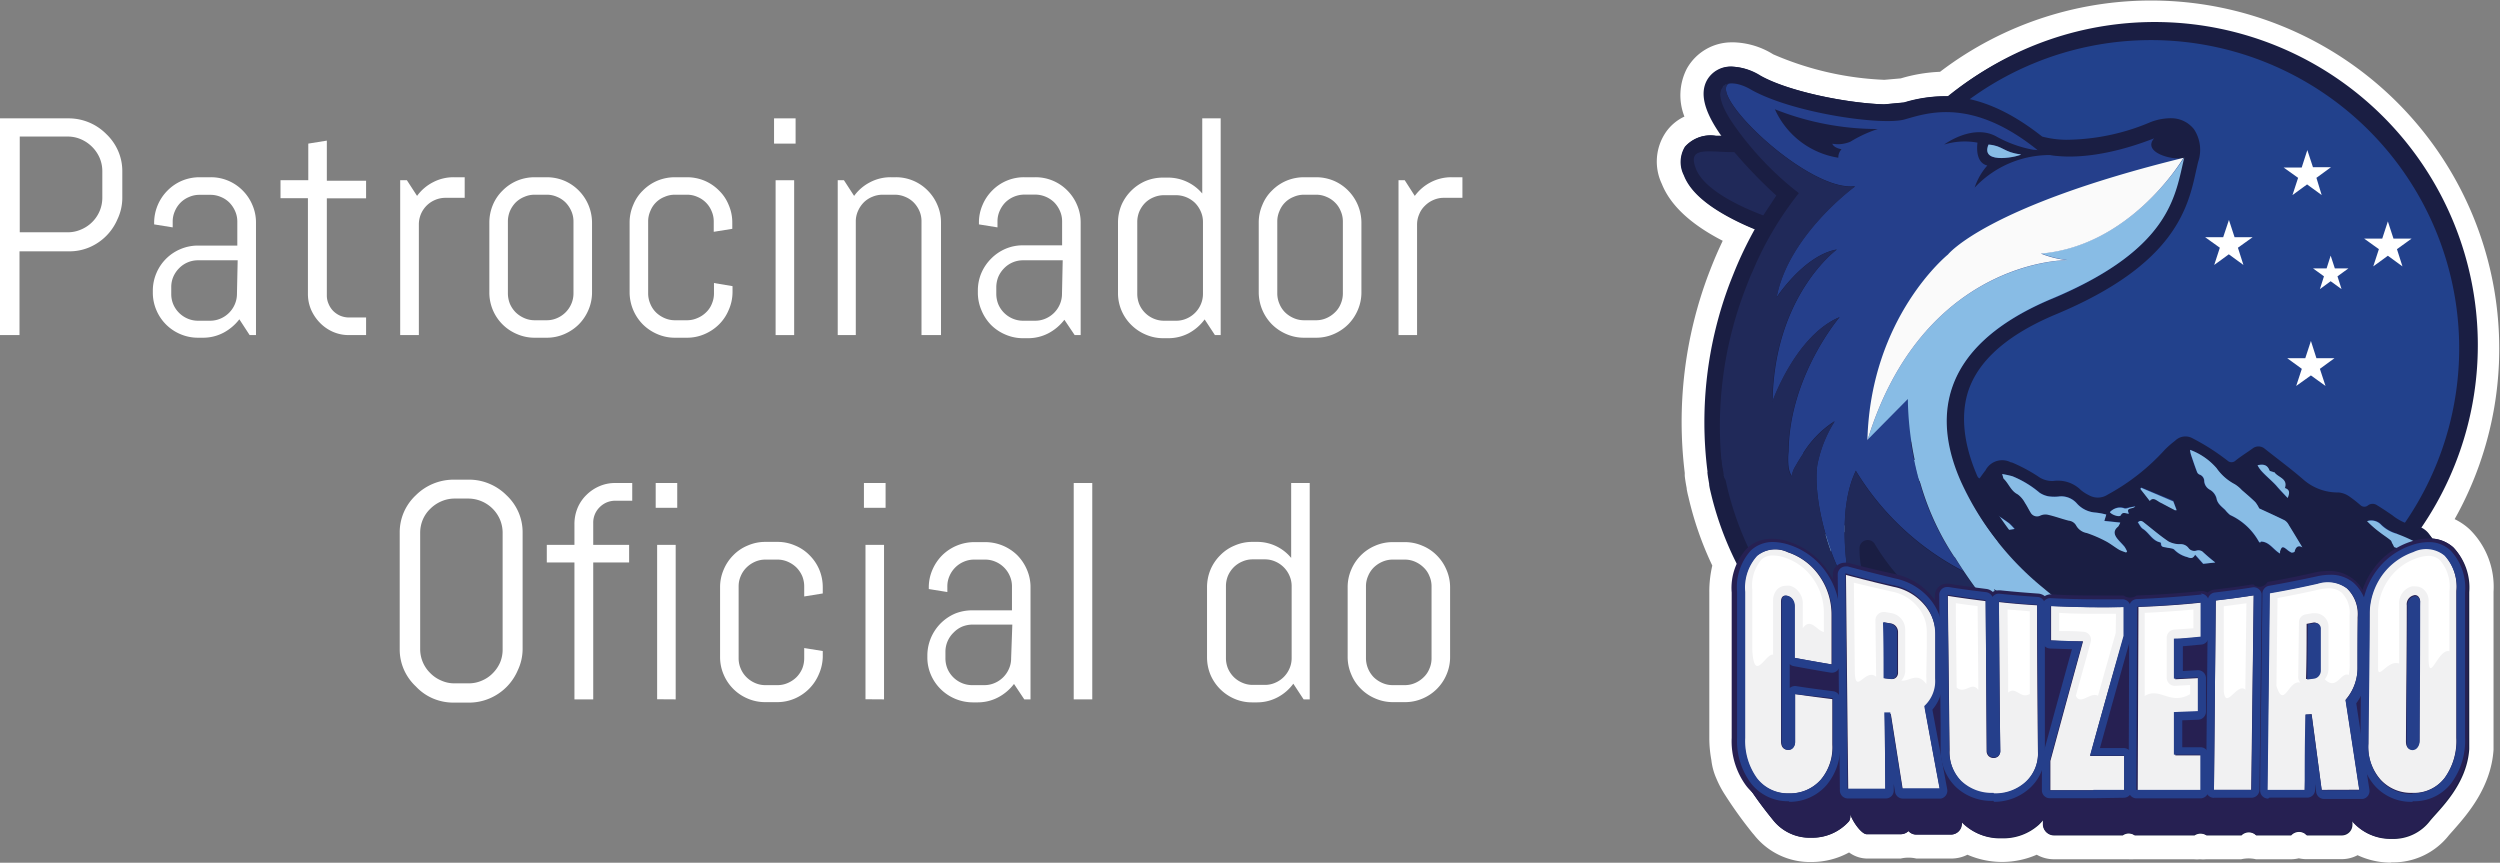
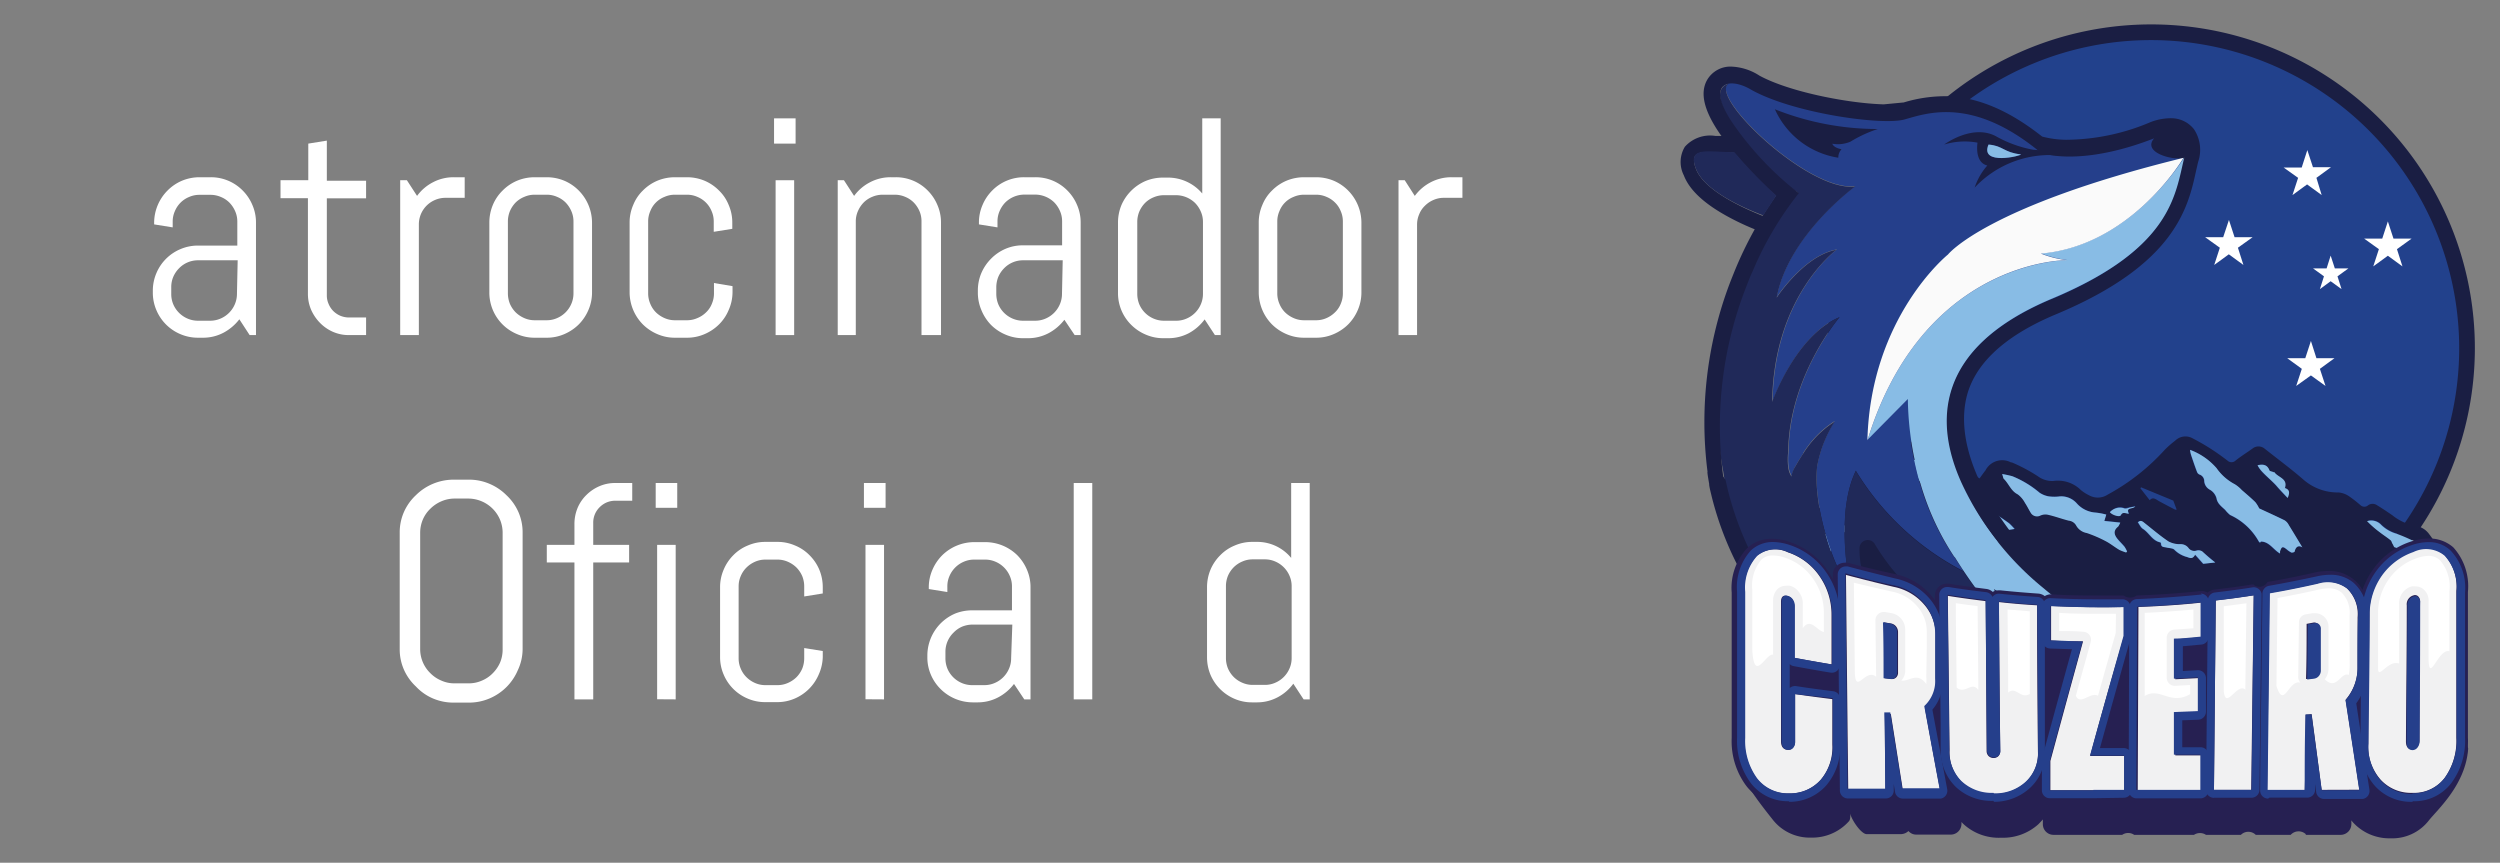
<svg xmlns="http://www.w3.org/2000/svg" viewBox="0 0 208.9 72.09">
  <rect x="0" y="0" width="208.9" height="72.09" fill="#808080" stroke="none" />
  <defs>
    <style>.cls-1{isolation:isolate;}.cls-2,.cls-5{fill:#fff;}.cls-3{fill:#1a1e43;}.cls-4{fill:#22418c;}.cls-5{fill-rule:evenodd;}.cls-6{fill:#88bce5;}.cls-7{fill:#253f8b;}.cls-8{fill:#fafafa;}.cls-9{fill:#202959;}.cls-10{fill:#262052;}.cls-11{fill:#f1f1f2;}.cls-12{fill:none;}</style>
  </defs>
  <title>Ativo 2</title>
  <g id="Camada_2" data-name="Camada 2">
    <g id="Camada_1-2" data-name="Camada 1">
      <g class="cls-1">
        <g class="cls-1">
-           <path class="cls-2" d="M9.82,18.31a4.44,4.44,0,0,1-2.36,2.36A4.26,4.26,0,0,1,5.72,21H1.63V28H0V9.89H5.72a4.43,4.43,0,0,1,3.15,1.3,4.32,4.32,0,0,1,1,1.42,4.22,4.22,0,0,1,.35,1.73v2.24A4.18,4.18,0,0,1,9.82,18.31Zm-1.27-4a2.85,2.85,0,0,0-.23-1.13,3,3,0,0,0-1.55-1.54,2.77,2.77,0,0,0-1.12-.23h-4v8h4a2.77,2.77,0,0,0,1.12-.23,2.9,2.9,0,0,0,.92-.61,2.86,2.86,0,0,0,.86-2.05Z" />
          <path class="cls-2" d="M20.86,28,20,26.68a4.1,4.1,0,0,1-1.32,1.12,3.67,3.67,0,0,1-1.74.42h-.39a3.73,3.73,0,0,1-1.48-.3,3.75,3.75,0,0,1-2-2,3.69,3.69,0,0,1-.3-1.48V24.3a3.73,3.73,0,0,1,.3-1.48,3.75,3.75,0,0,1,2-2,3.73,3.73,0,0,1,1.48-.3h3.28v-2a2.12,2.12,0,0,0-.18-.87,2.39,2.39,0,0,0-.48-.72,2.15,2.15,0,0,0-.71-.47,2.2,2.2,0,0,0-.88-.18h-.91a2.12,2.12,0,0,0-.87.18,2.15,2.15,0,0,0-.71.47,2.22,2.22,0,0,0-.48.72,2.12,2.12,0,0,0-.18.87V19l-1.55-.25V18.6A3.83,3.83,0,0,1,14,15.92a3.75,3.75,0,0,1,1.21-.82,3.82,3.82,0,0,1,1.47-.29h.91a3.72,3.72,0,0,1,2.69,1.11,3.78,3.78,0,0,1,.81,1.21,3.65,3.65,0,0,1,.3,1.47V28Zm-1-6.25H16.55a2.2,2.2,0,0,0-1.59.67,2.34,2.34,0,0,0-.48.71,2.19,2.19,0,0,0-.17.88v.54a2.19,2.19,0,0,0,.17.88,2.26,2.26,0,0,0,1.19,1.19,2.2,2.2,0,0,0,.88.18h1a2.2,2.2,0,0,0,.88-.18,2.26,2.26,0,0,0,1.19-1.19,2.2,2.2,0,0,0,.18-.88Z" />
          <path class="cls-2" d="M29.18,28a3.29,3.29,0,0,1-1.33-.26A3.42,3.42,0,0,1,26.76,27,3.67,3.67,0,0,1,26,25.89a3.33,3.33,0,0,1-.27-1.33v-8H23.44V15.06h2.32V12l1.55-.25v3.35h3.28v1.47H27.31v8.11a1.72,1.72,0,0,0,.15.72,1.84,1.84,0,0,0,.39.59,1.91,1.91,0,0,0,.6.4,1.94,1.94,0,0,0,.73.14h1.41V28Z" />
          <path class="cls-2" d="M37.23,16.53a2.2,2.2,0,0,0-.88.18A2.21,2.21,0,0,0,35,18.78V28H33.44V15.06H34l.85,1.31a3.76,3.76,0,0,1,1.33-1.14,3.67,3.67,0,0,1,1.74-.42h.91v1.72Z" />
          <path class="cls-2" d="M49.17,25.9a3.84,3.84,0,0,1-.81,1.21,3.89,3.89,0,0,1-1.21.81,3.65,3.65,0,0,1-1.47.3h-1a3.65,3.65,0,0,1-1.47-.3,3.75,3.75,0,0,1-2.32-3.5V18.6a3.82,3.82,0,0,1,.29-1.47A3.65,3.65,0,0,1,42,15.92a3.75,3.75,0,0,1,1.21-.82,3.82,3.82,0,0,1,1.47-.29h1a3.82,3.82,0,0,1,1.47.29,3.75,3.75,0,0,1,1.21.82,3.83,3.83,0,0,1,1.11,2.68v5.82A3.69,3.69,0,0,1,49.17,25.9Zm-1.25-7.39a2.12,2.12,0,0,0-.18-.87,2.39,2.39,0,0,0-.48-.72,2.15,2.15,0,0,0-.71-.47,2.12,2.12,0,0,0-.87-.18h-1a2.12,2.12,0,0,0-.87.18,2.19,2.19,0,0,0-.72.47,2.39,2.39,0,0,0-.48.72,2.29,2.29,0,0,0-.17.87v6a2.38,2.38,0,0,0,.17.88,2.34,2.34,0,0,0,.48.71,2.39,2.39,0,0,0,.72.48,2.12,2.12,0,0,0,.87.18h1a2.12,2.12,0,0,0,.87-.18,2.26,2.26,0,0,0,1.19-1.19,2.2,2.2,0,0,0,.18-.88Z" />
          <path class="cls-2" d="M60.89,25.9a3.68,3.68,0,0,1-.81,1.21,3.89,3.89,0,0,1-1.21.81,3.65,3.65,0,0,1-1.47.3h-1a3.65,3.65,0,0,1-1.47-.3,3.89,3.89,0,0,1-1.21-.81,3.83,3.83,0,0,1-1.11-2.69V18.6a3.65,3.65,0,0,1,.3-1.47,3.48,3.48,0,0,1,.81-1.21,3.75,3.75,0,0,1,1.21-.82,3.82,3.82,0,0,1,1.47-.29h1a3.82,3.82,0,0,1,1.47.29,3.75,3.75,0,0,1,1.21.82,3.48,3.48,0,0,1,.81,1.21,3.65,3.65,0,0,1,.3,1.47v.52l-1.55.25v-.86a2.12,2.12,0,0,0-.18-.87,2.17,2.17,0,0,0-1.19-1.19,2.12,2.12,0,0,0-.87-.18h-1a2.12,2.12,0,0,0-.87.18,2.09,2.09,0,0,0-1.19,1.19,2.12,2.12,0,0,0-.18.87v6a2.2,2.2,0,0,0,.18.88,2.15,2.15,0,0,0,.47.71,2.39,2.39,0,0,0,.72.48,2.12,2.12,0,0,0,.87.18h1a2.12,2.12,0,0,0,.87-.18A2.22,2.22,0,0,0,59,26.1a2,2,0,0,0,.48-.71,2.2,2.2,0,0,0,.18-.88v-.86l1.55.26v.51A3.69,3.69,0,0,1,60.89,25.9Z" />
          <path class="cls-2" d="M64.68,12V9.89h1.8V12Zm.13,16V15.06h1.55V28Z" />
          <path class="cls-2" d="M77,28V18.51a2.11,2.11,0,0,0-.17-.87,2.39,2.39,0,0,0-.48-.72,2.15,2.15,0,0,0-.71-.47,2.2,2.2,0,0,0-.88-.18h-1a2.2,2.2,0,0,0-.88.18,2.15,2.15,0,0,0-.71.47,2.39,2.39,0,0,0-.48.72,2.12,2.12,0,0,0-.18.87V28H70V15.06h.52l.85,1.31a3.76,3.76,0,0,1,1.33-1.14,3.67,3.67,0,0,1,1.74-.42h.39a3.72,3.72,0,0,1,2.69,1.11,3.78,3.78,0,0,1,.81,1.21,3.65,3.65,0,0,1,.3,1.47V28Z" />
          <path class="cls-2" d="M89.8,28l-.86-1.28a4.1,4.1,0,0,1-1.32,1.12,3.67,3.67,0,0,1-1.74.42h-.39a3.65,3.65,0,0,1-1.47-.3,3.78,3.78,0,0,1-1.21-.81A3.87,3.87,0,0,1,82,25.9a3.69,3.69,0,0,1-.29-1.48V24.3A3.72,3.72,0,0,1,82,22.82a3.87,3.87,0,0,1,.82-1.21A3.78,3.78,0,0,1,84,20.8a3.65,3.65,0,0,1,1.47-.3h3.28v-2a2.12,2.12,0,0,0-.18-.87,2.39,2.39,0,0,0-.48-.72,2.3,2.3,0,0,0-1.59-.65h-.9a2.3,2.3,0,0,0-1.59.65,2.39,2.39,0,0,0-.48.72,2.12,2.12,0,0,0-.18.87V19l-1.55-.25V18.6a3.65,3.65,0,0,1,.3-1.47,3.78,3.78,0,0,1,.81-1.21,3.72,3.72,0,0,1,2.69-1.11h.9a3.72,3.72,0,0,1,2.69,1.11A3.78,3.78,0,0,1,90,17.13a3.65,3.65,0,0,1,.3,1.47V28Zm-1-6.25H85.49a2.2,2.2,0,0,0-1.59.67,2.34,2.34,0,0,0-.48.71,2.38,2.38,0,0,0-.17.88v.54a2.38,2.38,0,0,0,.17.88,2.26,2.26,0,0,0,1.19,1.19,2.2,2.2,0,0,0,.88.18h1a2.16,2.16,0,0,0,.88-.18,2.26,2.26,0,0,0,1.19-1.19,2.2,2.2,0,0,0,.18-.88Z" />
          <path class="cls-2" d="M101.52,28l-.86-1.31a4,4,0,0,1-1.32,1.15,3.67,3.67,0,0,1-1.74.42h-.39a3.65,3.65,0,0,1-1.47-.3,3.78,3.78,0,0,1-1.21-.81,3.72,3.72,0,0,1-1.11-2.69V18.6a3.82,3.82,0,0,1,.29-1.47,3.87,3.87,0,0,1,2-2,3.82,3.82,0,0,1,1.47-.29h.39a3.74,3.74,0,0,1,2.89,1.33V9.89H102V28Zm-1-9.45a2.12,2.12,0,0,0-.18-.87,2.39,2.39,0,0,0-.48-.72,2.3,2.3,0,0,0-1.59-.65h-1a2.2,2.2,0,0,0-.88.18,2.15,2.15,0,0,0-.71.47,2.39,2.39,0,0,0-.48.72,2.29,2.29,0,0,0-.17.87v6a2.38,2.38,0,0,0,.17.88,2.26,2.26,0,0,0,1.19,1.19,2.2,2.2,0,0,0,.88.18h1a2.13,2.13,0,0,0,.88-.18,2.26,2.26,0,0,0,1.19-1.19,2.2,2.2,0,0,0,.18-.88Z" />
          <path class="cls-2" d="M113.46,25.9a3.84,3.84,0,0,1-.81,1.21,3.89,3.89,0,0,1-1.21.81,3.65,3.65,0,0,1-1.47.3h-1a3.65,3.65,0,0,1-1.47-.3,3.89,3.89,0,0,1-1.21-.81,3.83,3.83,0,0,1-1.11-2.69V18.6a3.65,3.65,0,0,1,.3-1.47,3.48,3.48,0,0,1,.81-1.21,3.75,3.75,0,0,1,1.21-.82,3.82,3.82,0,0,1,1.47-.29h1a3.82,3.82,0,0,1,1.47.29,3.75,3.75,0,0,1,1.21.82,3.83,3.83,0,0,1,1.11,2.68v5.82A3.69,3.69,0,0,1,113.46,25.9Zm-1.25-7.39a2.12,2.12,0,0,0-.18-.87,2.07,2.07,0,0,0-.48-.72,2.15,2.15,0,0,0-.71-.47,2.12,2.12,0,0,0-.87-.18h-1a2.12,2.12,0,0,0-.87.18,2.09,2.09,0,0,0-1.19,1.19,2.12,2.12,0,0,0-.18.87v6a2.2,2.2,0,0,0,.18.88,2.15,2.15,0,0,0,.47.71,2.39,2.39,0,0,0,.72.48,2.12,2.12,0,0,0,.87.18h1a2.12,2.12,0,0,0,.87-.18,2.34,2.34,0,0,0,.71-.48,2,2,0,0,0,.48-.71,2.2,2.2,0,0,0,.18-.88Z" />
          <path class="cls-2" d="M120.65,16.53a2.12,2.12,0,0,0-.87.18,2.22,2.22,0,0,0-.71.48,2,2,0,0,0-.48.71,2.16,2.16,0,0,0-.18.88V28h-1.55V15.06h.52l.84,1.31a3.85,3.85,0,0,1,1.33-1.14,3.71,3.71,0,0,1,1.75-.42h.9v1.72Z" />
        </g>
        <g class="cls-1">
          <path class="cls-2" d="M43.27,56a4.44,4.44,0,0,1-2.36,2.36,4.35,4.35,0,0,1-1.73.35H37.9a4.35,4.35,0,0,1-1.73-.35,4.22,4.22,0,0,1-1.42-1,4.28,4.28,0,0,1-1-1.41,4.18,4.18,0,0,1-.35-1.73v-9.7a4.22,4.22,0,0,1,.35-1.73,4.28,4.28,0,0,1,1-1.41,4.48,4.48,0,0,1,3.15-1.3h1.28a4.35,4.35,0,0,1,1.73.35,4.44,4.44,0,0,1,1.41.95,4.28,4.28,0,0,1,1,1.41,4.22,4.22,0,0,1,.35,1.73v9.7A4.18,4.18,0,0,1,43.27,56ZM42,44.55a2.85,2.85,0,0,0-.22-1.13,2.89,2.89,0,0,0-2.66-1.76H38a2.77,2.77,0,0,0-1.12.23,2.93,2.93,0,0,0-.92.62,2.75,2.75,0,0,0-.63.91,2.85,2.85,0,0,0-.22,1.13v9.7a2.8,2.8,0,0,0,.85,2,2.77,2.77,0,0,0,.92.62,2.61,2.61,0,0,0,1.12.23h1.14a2.69,2.69,0,0,0,1.13-.23,2.73,2.73,0,0,0,.91-.62,2.93,2.93,0,0,0,.62-.92A2.81,2.81,0,0,0,42,54.25Z" />
          <path class="cls-2" d="M51.42,41.84a1.89,1.89,0,0,0-.72.14,1.87,1.87,0,0,0-.59.4,1.8,1.8,0,0,0-.54,1.32v1.83h3V47h-3V58.44H48V47H45.69V45.53H48V43.78a3.5,3.5,0,0,1,.26-1.33A3.29,3.29,0,0,1,49,41.36a3.49,3.49,0,0,1,1.08-.73,3.25,3.25,0,0,1,1.32-.27h1.43v1.48Z" />
          <path class="cls-2" d="M54.79,42.43V40.36h1.8v2.07Zm.12,16V45.53h1.55V58.44Z" />
          <path class="cls-2" d="M68.41,56.37a3.81,3.81,0,0,1-2,2,3.65,3.65,0,0,1-1.47.3h-1a3.65,3.65,0,0,1-1.47-.3,3.75,3.75,0,0,1-2-2,3.65,3.65,0,0,1-.3-1.47V49.07a3.65,3.65,0,0,1,.3-1.47,3.73,3.73,0,0,1,.81-1.21,3.58,3.58,0,0,1,1.21-.81,3.65,3.65,0,0,1,1.47-.3h1a3.65,3.65,0,0,1,1.47.3,3.58,3.58,0,0,1,1.21.81,3.75,3.75,0,0,1,.82,1.21,3.82,3.82,0,0,1,.29,1.47v.52l-1.55.25V49a2.29,2.29,0,0,0-.17-.87,2.34,2.34,0,0,0-.48-.71,2.39,2.39,0,0,0-.72-.48,2.12,2.12,0,0,0-.87-.18h-1a2.12,2.12,0,0,0-.87.18,2.34,2.34,0,0,0-.71.48,2.17,2.17,0,0,0-.48.71,2.12,2.12,0,0,0-.18.87v6a2.13,2.13,0,0,0,.18.88,2.17,2.17,0,0,0,.48.71,2.34,2.34,0,0,0,.71.48,2.12,2.12,0,0,0,.87.18h1a2.12,2.12,0,0,0,.87-.18,2.39,2.39,0,0,0,.72-.48,2.34,2.34,0,0,0,.48-.71,2.3,2.3,0,0,0,.17-.88v-.85l1.55.25v.52A3.82,3.82,0,0,1,68.41,56.37Z" />
          <path class="cls-2" d="M72.19,42.43V40.36H74v2.07Zm.13,16V45.53h1.55V58.44Z" />
          <path class="cls-2" d="M85.59,58.44l-.86-1.29a4,4,0,0,1-1.32,1.12,3.67,3.67,0,0,1-1.74.42h-.39a3.83,3.83,0,0,1-2.68-1.11,3.75,3.75,0,0,1-.82-1.21,3.64,3.64,0,0,1-.29-1.47v-.13a3.82,3.82,0,0,1,2.32-3.5A3.82,3.82,0,0,1,81.28,51h3.28V49a2.12,2.12,0,0,0-.18-.87,2.26,2.26,0,0,0-1.19-1.19,2.16,2.16,0,0,0-.88-.18h-.9a2.16,2.16,0,0,0-.88.18,2.26,2.26,0,0,0-1.19,1.19,2.12,2.12,0,0,0-.18.87v.47l-1.55-.25v-.13a3.65,3.65,0,0,1,.3-1.47,3.89,3.89,0,0,1,.81-1.21,3.83,3.83,0,0,1,2.69-1.11h.9A3.83,3.83,0,0,1,85,46.39a3.89,3.89,0,0,1,.81,1.21,3.65,3.65,0,0,1,.3,1.47v9.37Zm-1-6.25H81.28a2.38,2.38,0,0,0-.88.17,2.2,2.2,0,0,0-.71.49A2.23,2.23,0,0,0,79,54.44V55a2.3,2.3,0,0,0,.17.88,2.26,2.26,0,0,0,1.19,1.19,2.2,2.2,0,0,0,.88.18h1a2.16,2.16,0,0,0,.88-.18,2.26,2.26,0,0,0,1.19-1.19,2.13,2.13,0,0,0,.18-.88Z" />
          <path class="cls-2" d="M89.72,58.44V40.36h1.55V58.44Z" />
          <path class="cls-2" d="M108.93,58.44l-.86-1.31a3.82,3.82,0,0,1-1.32,1.14,3.67,3.67,0,0,1-1.74.42h-.39a3.65,3.65,0,0,1-1.47-.3,3.81,3.81,0,0,1-2-2,3.82,3.82,0,0,1-.29-1.47V49.07a3.82,3.82,0,0,1,.29-1.47,3.75,3.75,0,0,1,.82-1.21,3.58,3.58,0,0,1,1.21-.81,3.65,3.65,0,0,1,1.47-.3H105a3.67,3.67,0,0,1,2.89,1.34V40.36h1.55V58.44Zm-1-9.46a2.12,2.12,0,0,0-.18-.87,2.26,2.26,0,0,0-1.19-1.19,2.13,2.13,0,0,0-.88-.18h-1a2.12,2.12,0,0,0-.87.18,2.27,2.27,0,0,0-.72.48,2.34,2.34,0,0,0-.48.71,2.29,2.29,0,0,0-.17.87v6a2.3,2.3,0,0,0,.17.88,2.34,2.34,0,0,0,.48.71,2.27,2.27,0,0,0,.72.48,2.12,2.12,0,0,0,.87.18h1a2.13,2.13,0,0,0,.88-.18,2.26,2.26,0,0,0,1.19-1.19,2.13,2.13,0,0,0,.18-.88Z" />
-           <path class="cls-2" d="M120.87,56.37a3.75,3.75,0,0,1-2,2,3.65,3.65,0,0,1-1.47.3h-1a3.65,3.65,0,0,1-1.47-.3,3.73,3.73,0,0,1-1.21-.81,3.58,3.58,0,0,1-.81-1.21,3.65,3.65,0,0,1-.3-1.47V49.07a3.65,3.65,0,0,1,.3-1.47,3.75,3.75,0,0,1,2-2,3.65,3.65,0,0,1,1.47-.3h1a3.65,3.65,0,0,1,1.47.3,3.58,3.58,0,0,1,1.21.81,3.73,3.73,0,0,1,.81,1.21,3.65,3.65,0,0,1,.3,1.47V54.9A3.65,3.65,0,0,1,120.87,56.37ZM119.62,49a2.12,2.12,0,0,0-.18-.87,2,2,0,0,0-.48-.71,2.34,2.34,0,0,0-.71-.48,2.12,2.12,0,0,0-.87-.18h-1a2.12,2.12,0,0,0-.87.18,2.39,2.39,0,0,0-.72.48,2.15,2.15,0,0,0-.47.71,2.12,2.12,0,0,0-.18.87v6a2.3,2.3,0,0,0,.65,1.59,2.39,2.39,0,0,0,.72.48,2.12,2.12,0,0,0,.87.18h1a2.12,2.12,0,0,0,.87-.18,2.34,2.34,0,0,0,.71-.48,2,2,0,0,0,.48-.71,2.13,2.13,0,0,0,.18-.88Z" />
        </g>
      </g>
-       <path class="cls-2" d="M199.78,72.08a6.52,6.52,0,0,1-2.78-.62,2.82,2.82,0,0,1-1.33.33h-2.92a2.9,2.9,0,0,1-.66-.07,3,3,0,0,1-.66.08h-2.92a2.78,2.78,0,0,0-1.24,0h-2.92a3.05,3.05,0,0,1-.52,0,2.94,2.94,0,0,1-.51,0h-5a3.87,3.87,0,0,1-.48,0l-.47,0h-5.74a2.9,2.9,0,0,1-1.44-.38,7.24,7.24,0,0,1-5.79,0,3,3,0,0,1-1.35.32h-2.92a2.9,2.9,0,0,0-1.31,0H156a2.58,2.58,0,0,1-1.49-.51,6.55,6.55,0,0,1-3.15.8,5.94,5.94,0,0,1-4.8-2.28l-.09-.1a35.68,35.68,0,0,1-2.34-3.25,8.5,8.5,0,0,1-.72-1.37A5.23,5.23,0,0,1,143,63.5a10.1,10.1,0,0,1-.17-1.82V49.45a9.49,9.49,0,0,1,.25-2.19,27.84,27.84,0,0,1-2-5.76c-.06-.22-.1-.43-.14-.64v-.07c-.11-.56-.15-.91-.16-1a2.46,2.46,0,0,1,0-.26,35,35,0,0,1,2-16.66c.2-.52.41-1.05.63-1.56s.36-.8.54-1.19c-2.72-1.4-4.39-3-5.09-4.76a4.35,4.35,0,0,1,.33-4.3,3.91,3.91,0,0,1,1.56-1.32,4.86,4.86,0,0,1,.2-4,4.29,4.29,0,0,1,3.85-2.2h.14a6.6,6.6,0,0,1,3.23,1,25.9,25.9,0,0,0,9.29,2.13l1.37-.12A13.31,13.31,0,0,1,162.11,6a29.09,29.09,0,0,1,43,37.38,5.11,5.11,0,0,1,1.25.85,6.73,6.73,0,0,1,2,5.21V61.67c0,.22,0,.44,0,.67v0l0,.31c-.21,3.17-2.24,5.45-3.32,6.68l-.4.45a5.93,5.93,0,0,1-4.81,2.28Z" />
-       <path class="cls-3" d="M203.22,45a1.37,1.37,0,0,0-.18-.24,2,2,0,0,0-.76-.6A27,27,0,0,0,162.82,8.05h-.09a11.58,11.58,0,0,0-3.56.52l-1.68.15c-3.06-.08-8-1.06-10.37-2.4a4.81,4.81,0,0,0-2.26-.74,2.24,2.24,0,0,0-2.14,1.13c-.59,1.09-.24,2.55,1.07,4.46l.12.17-.52,0a2.82,2.82,0,0,0-2.55.91,2.43,2.43,0,0,0-.1,2.38c.54,1.38,2,2.64,4.45,3.85.54.27,1.07.5,1.54.69-.48.86-1,1.85-1.47,3-.21.48-.41,1-.6,1.47a32.81,32.81,0,0,0-1.89,15.82v.14c0,.07,0,.39.15.9a.22.22,0,0,0,0,.08,5,5,0,0,0,.11.5,26.41,26.41,0,0,0,2.2,6.07,6.34,6.34,0,0,0-.4,2.36V61.68a8.05,8.05,0,0,0,.14,1.55,3.43,3.43,0,0,0,.31,1.08,4.82,4.82,0,0,0,.56,1,29.61,29.61,0,0,0,2.3,3.19,3.89,3.89,0,0,0,3.2,1.5,4.1,4.1,0,0,0,3.16-1.37.92.92,0,0,0,.1-.65c.13.57.93,1.73,1.38,1.73h2.85a.91.91,0,0,0,.64-.27l0,0a.88.88,0,0,0,.66.29h2.91a.9.9,0,0,0,.9-.9.86.86,0,0,0,0-.16v0a1.8,1.8,0,0,0,.19.2,4.32,4.32,0,0,0,3.13,1.18,4.43,4.43,0,0,0,3.11-1.13,4.61,4.61,0,0,0,.37-.4v.4a.9.9,0,0,0,.9.89h5.74a.86.86,0,0,1,1,0h5a.91.91,0,0,1,1,0h2.92a.87.87,0,0,1,1.23,0h2.92a.89.89,0,0,1,1.26-.06l.05.06h0l2.92,0a.89.89,0,0,0,.89-.91.37.37,0,0,0,0-.11l0-.19.11.14a4.14,4.14,0,0,0,3.17,1.36,3.85,3.85,0,0,0,3.2-1.5c.76-.94,3.08-3,3.28-6v0c0-.27,0-.54,0-.83V49.48a4.84,4.84,0,0,0-1.29-3.7A2.89,2.89,0,0,0,203.22,45ZM144.07,7.17h0a.72.72,0,0,1,.24-.14l0,0a1.12,1.12,0,0,0-.4.28l.08-.09,0,0Zm6.2,8.86h0l0,0,.05,0Zm-1.79.32c-.24.33-.51.73-.8,1.2.22-.35.49-.77.8-1.2l-.2-.17ZM145,12.74l0,0h0Zm-.55,0h0Zm-1.32-.06h0Zm-.28,0c-.73,0-1.23.13-1.24.68,0-.56.5-.68,1.23-.69Zm-1.25.7v0Zm.1.54a.25.25,0,0,0,0-.07s0,.05,0,.07Zm0-.17a.19.19,0,0,1,0-.08s0,.06,0,.08Zm0-.14a.28.28,0,0,0,0-.09s0,.05,0,.08Zm.28.77c0-.09-.09-.18-.13-.27,0,.09.08.18.13.27Zm.15.24a1,1,0,0,0-.08-.11l.07.11ZM147.39,18l0,0,0,0Zm-3.34,21.71,0,.07h0a.14.14,0,0,1,0-.06Z" />
      <circle class="cls-4" cx="179.75" cy="29.09" r="26.4" />
      <path class="cls-3" d="M179.75,56.14a27.05,27.05,0,1,1,27.05-27h0A27.06,27.06,0,0,1,179.75,56.14Zm0-52.79a25.74,25.74,0,1,0,25.74,25.74h0A25.77,25.77,0,0,0,179.75,3.35Z" />
      <path class="cls-5" d="M193.1,28.49l.46,1.44h1.51l-1.22.89.47,1.43-1.22-.88-1.23.88.47-1.43h0l-1.22-.89h1.51Z" />
      <path class="cls-5" d="M199.53,18.5l.47,1.44h1.51l-1.22.88.46,1.44-1.22-.89-1.22.89.47-1.44h0l-1.23-.88h1.51Z" />
      <path class="cls-5" d="M194.75,21.36l.35,1.07h1.13l-.91.66.34,1.07-.91-.66-.9.66.34-1.07h0l-.91-.66h1.13Z" />
      <path class="cls-5" d="M192.8,12.54l.47,1.43h1.51l-1.22.89L194,16.3l-1.22-.89-1.22.89.47-1.44h0L190.82,14h1.51Z" />
      <path class="cls-5" d="M186.25,18.38l.47,1.44h1.51L187,20.7l.46,1.44-1.22-.89-1.22.89.47-1.44h0l-1.23-.88h1.51Z" />
      <path class="cls-6" d="M152.13,42.34a5.57,5.57,0,0,1,1,.22,3.48,3.48,0,0,1,.8.56.57.57,0,0,0,.58.16.83.83,0,0,1,.56.19c.2.15.32.39.51.55a1.43,1.43,0,0,0,.43.17,2.77,2.77,0,0,1,.34.2c.34.24.68.47,1,.73a5.6,5.6,0,0,1,.4.45,9.07,9.07,0,0,0,.93.93c.53.42,1.1.78,1.64,1.19a5,5,0,0,1,.46.46l-1.63.26v.08l.62.33.26.7-1.39-.64c0,.58-.38.5-.73.48a5.53,5.53,0,0,1-.9-.11c-.12,0-.3-.14-.31-.24-.06-.38-.33-.4-.62-.41-.57,0-.59,0-.5-.59s-.27-.85-.63-1.08a2.64,2.64,0,0,1-1-1.35c-.13-.35-.2-.73-.64-.82,0,0-.08-.07-.11-.1A6.15,6.15,0,0,1,152.13,42.34Z" />
      <path class="cls-3" d="M147.62,48.69a4.22,4.22,0,0,1,1.28-3.38c.82-.8,1.72-1.52,2.56-2.3a9.12,9.12,0,0,0,1.75-2.16,5.16,5.16,0,0,1,1.25-1.26c.78-.64,1.62-1.22,2.41-1.87a2.91,2.91,0,0,1,3.5-.54,5.41,5.41,0,0,0,1.71.78,3.92,3.92,0,0,1,1.33.65c.68.43,1.33.9,2,1.37.16-.22.32-.45.5-.68a1.57,1.57,0,0,1,2.13-.66l.07,0a13.79,13.79,0,0,1,2.18,1.16,2,2,0,0,0,1.28.39,2.74,2.74,0,0,1,2.31.76,3.33,3.33,0,0,0,.67.43,1.5,1.5,0,0,0,1.57-.05,18,18,0,0,0,4.78-3.76,8.71,8.71,0,0,1,.86-.75,1.22,1.22,0,0,1,1.46-.19c.58.3,1.15.63,1.71,1s.8.56,1.19.85a.49.49,0,0,0,.69,0h0c.45-.36.94-.66,1.41-1a.8.8,0,0,1,1,0c1.07.85,2.17,1.66,3.2,2.55a4.36,4.36,0,0,0,3,1.12,1.87,1.87,0,0,1,.9.34,10.64,10.64,0,0,1,.93.73.47.47,0,0,0,.63,0,.65.65,0,0,1,.75,0c.44.27.86.55,1.28.84a4.25,4.25,0,0,0,2.07.9,1.73,1.73,0,0,1,1,.67,10.5,10.5,0,0,1,.9,1.41,6.09,6.09,0,0,0,2.26,2.38l-1.35.06c-4.19.12-8.38.31-12.57.31-4.73,0-12.31,4.55-17,4.51-2.19,0-3.44-.47-5.63-.34-2.44.14-2.33-2-4.78-1.88-1.9.11-4.47-1.53-6.37-1.6-2.63-.1-5.26-.39-7.88-.6Zm12.07-10.3a6.09,6.09,0,0,0,1.1,2.31s.07.09.11.1c.44.1.51.47.64.82a2.6,2.6,0,0,0,1,1.35c.36.24.73.53.63,1.09s-.07.55.5.58c.29,0,.56,0,.63.41,0,.1.19.21.31.24a6.5,6.5,0,0,0,.9.12c.35,0,.76.09.73-.49l1.39.64-.27-.7-.62-.32v-.09l1.63-.25a4,4,0,0,0-.45-.47c-.55-.4-1.12-.76-1.65-1.18a10.2,10.2,0,0,1-.93-.93,4.19,4.19,0,0,0-.39-.45c-.32-.26-.66-.49-1-.73a1.68,1.68,0,0,0-.34-.2,2.26,2.26,0,0,1-.43-.17c-.19-.17-.32-.41-.52-.56a.78.78,0,0,0-.55-.18.62.62,0,0,1-.58-.16,3.43,3.43,0,0,0-.8-.57,5.74,5.74,0,0,0-1-.21Zm23.32-.8a3,3,0,0,0,.06.43c.16.48.33,1,.5,1.43a.37.37,0,0,0,.2.21.57.57,0,0,1,.4.55.87.87,0,0,0,.45.7,1.23,1.23,0,0,1,.6.85,1.06,1.06,0,0,0,.26.43,4.37,4.37,0,0,0,.44.42,2.78,2.78,0,0,0,.41.43,5.3,5.3,0,0,1,2.4,2.21.52.52,0,0,0,.1.11l.06-.1c.71,0,1.05.7,1.61,1a1.72,1.72,0,0,1,0-.18c.13-.42.22-.44.57-.16a1.39,1.39,0,0,0,.38.25c.07,0,.26,0,.27-.08.11-.49.4-.51.65-.35-.35-.56-.74-1.21-1.14-1.86a1.1,1.1,0,0,0-.34-.4c-.69-.34-1.4-.66-2.14-1a2.2,2.2,0,0,0-.32-.53c-.36-.36-.75-.68-1.13-1a2.7,2.7,0,0,0-.58-.48,4.31,4.31,0,0,1-1.53-1.35A5.35,5.35,0,0,0,183,37.59Zm-15.71,2c.07.2.07.28.11.31.43.4.6,1,1.17,1.32a1.93,1.93,0,0,1,.61.72c.17.25.3.53.46.79a.6.6,0,0,0,.8.29h0a1.2,1.2,0,0,1,.62-.08c.6.14,1.18.36,1.78.5a.86.86,0,0,1,.63.43,1.26,1.26,0,0,0,.86.61,9.78,9.78,0,0,1,1.56.67c.41.21.77.5,1.16.74a4.07,4.07,0,0,0,.58.22l.07-.09a2.75,2.75,0,0,0-.2-.38c-.17-.21-.36-.39-.54-.59-.33-.37-.47-.74,0-1.12a1.34,1.34,0,0,0,.18-.28l-1.33-.14L176,43a4.41,4.41,0,0,0-.88-.17,2.27,2.27,0,0,1-1.57-.78,1.74,1.74,0,0,0-1.41-.58,3.47,3.47,0,0,1-.91,0,1.75,1.75,0,0,1-.79-.31,8.39,8.39,0,0,0-2.28-1.37c-.27-.07-.56-.13-.84-.18Zm35.42,7.94c-.14-.63-.27-1.21-.42-1.78a.62.62,0,0,0-.26-.39,13.77,13.77,0,0,0-1.71-.77,3.09,3.09,0,0,1-1.34-.76,1.12,1.12,0,0,0-1.16-.3,8.67,8.67,0,0,0,1.07.94c.29.22.6.42.89.65.08.06.11.21.17.31s.1.24.2.29a2.23,2.23,0,0,0,.51.12,1.17,1.17,0,0,1,1,.8,1.39,1.39,0,0,0,1.08.88Zm-50.13-4.38-.08.13c.36.29.71.59,1.08.86s1,.44,1.07,1.11c0,.06.12.13.2.16a3.37,3.37,0,0,0,.48.12,1.14,1.14,0,0,1,1,.83,1.2,1.2,0,0,0,1,.8c-.13-.56-.25-1.14-.39-1.72a.55.55,0,0,0-.2-.35,12.19,12.19,0,0,0-1.63-.78,3.11,3.11,0,0,1-1.49-.8,1.29,1.29,0,0,0-1.11-.37ZM185.11,47c-.4-.33-.74-.64-1.12-.91a.63.63,0,0,0-.46-.09.6.6,0,0,1-.71-.23.84.84,0,0,0-.66-.3,1.86,1.86,0,0,1-1-.22c-.69-.48-1.33-1-2-1.55-.16-.13-.33-.27-.55-.05.15.2.24.44.42.55.52.32.78,1,1.44,1.12a.13.13,0,0,1,.07.09c0,.31.25.3.45.34s.56.05.68.2a2.16,2.16,0,0,0,1.07.6c.25.1.45.18.65-.2l.68.77Zm-32.39-2.23c-.19,0-.25-.28-.36-.53S152.1,44,152,44a.91.91,0,0,0-.46.36.42.42,0,0,0,.13.4c.23.11.2.25.16.44s-.08.46-.12.72c.64,0,.78.52,1.11,1a5.62,5.62,0,0,0,.19-1.1,5.1,5.1,0,0,0-.3-1Zm35.92-5.93a3,3,0,0,0,.28.49c.4.45.88.82,1.27,1.27s.63.68.93,1c.19-.47.14-.7-.24-.83.27-.81-.6-.88-.89-1.34,0,0-.07,0-.1,0s-.27-.07-.29-.14c-.15-.47-.47-.53-1-.42Zm-9.73,1.88-.06.08.78,1c.28-.33.54-.05.82.1s.86.46,1.29.68a.32.32,0,0,0,.14,0l-.28-.75Zm-1,2.17c-.29-.56.31-.34.53-.61l-.47.1c-.16,0-.34.11-.47.06-.49-.2-.83.06-1.18.32.2.23.83.43.91.27.18-.35.42-.13.68-.14Z" />
      <path class="cls-6" d="M159.69,38.39a5.76,5.76,0,0,1,1,.22,3.71,3.71,0,0,1,.8.56.59.59,0,0,0,.58.16.79.79,0,0,1,.55.19c.2.15.33.39.52.55a1.43,1.43,0,0,0,.43.17,3.79,3.79,0,0,1,.34.2c.34.24.68.47,1,.73.14.14.27.3.4.45a9,9,0,0,0,.92.93c.53.42,1.1.78,1.65,1.18.16.15.31.31.45.47l-1.63.26,0,.08.62.32.26.7-1.39-.63c0,.57-.38.5-.73.48a5.27,5.27,0,0,1-.9-.11c-.12,0-.3-.14-.31-.24-.07-.38-.34-.4-.63-.42-.57,0-.59,0-.5-.58a1,1,0,0,0-.63-1.08,2.62,2.62,0,0,1-1-1.36c-.13-.34-.2-.72-.64-.82,0,0-.08-.06-.11-.1A6,6,0,0,1,159.69,38.39Z" />
      <path class="cls-6" d="M183,37.59a5.41,5.41,0,0,1,2.22,1.53,4.27,4.27,0,0,0,1.52,1.34,2.8,2.8,0,0,1,.59.49c.38.33.77.66,1.12,1a2.62,2.62,0,0,1,.33.53c.73.34,1.44.66,2.13,1a1,1,0,0,1,.35.4c.4.64.79,1.3,1.13,1.86-.25-.16-.53-.15-.65.35,0,.05-.2.1-.27.08a2,2,0,0,1-.38-.26c-.35-.28-.43-.25-.57.17,0,0,0,.1,0,.17-.55-.32-.9-1-1.6-1l-.07.1-.1-.1a5.22,5.22,0,0,0-2.4-2.22,2.71,2.71,0,0,1-.41-.42c-.14-.14-.31-.27-.44-.42a1.17,1.17,0,0,1-.26-.44,1.16,1.16,0,0,0-.6-.84.89.89,0,0,1-.45-.71.58.58,0,0,0-.4-.55.38.38,0,0,1-.2-.21c-.18-.47-.34-.95-.5-1.42A2.18,2.18,0,0,1,183,37.59Z" />
      <path class="cls-6" d="M167.3,39.61q.42.07.84.18a8.42,8.42,0,0,1,2.28,1.38,2,2,0,0,0,.78.31,3.54,3.54,0,0,0,.92,0,1.73,1.73,0,0,1,1.41.58,2.3,2.3,0,0,0,1.56.77A5.38,5.38,0,0,1,176,43l-.16.53,1.33.14A1.75,1.75,0,0,1,177,44c-.47.37-.32.74,0,1.11.17.2.37.39.54.6a3.22,3.22,0,0,1,.2.37l-.08.09a4.45,4.45,0,0,1-.57-.22c-.39-.23-.75-.53-1.16-.74a10.78,10.78,0,0,0-1.56-.67,1.26,1.26,0,0,1-.87-.6.8.8,0,0,0-.63-.43c-.6-.15-1.17-.37-1.77-.5a1,1,0,0,0-.62.08.61.61,0,0,1-.81-.27v0c-.16-.26-.29-.54-.46-.79a2.12,2.12,0,0,0-.61-.72c-.58-.29-.75-.91-1.18-1.31C167.37,39.89,167.37,39.81,167.3,39.61Z" />
      <path class="cls-6" d="M202.72,47.55a1.37,1.37,0,0,1-1.08-.89,1.17,1.17,0,0,0-1-.8,2.31,2.31,0,0,1-.52-.12c-.09,0-.13-.19-.2-.29s-.08-.25-.17-.31c-.28-.23-.6-.43-.88-.65a8.77,8.77,0,0,1-1.08-.94,1.13,1.13,0,0,1,1.17.3,3,3,0,0,0,1.33.76,13.9,13.9,0,0,1,1.72.77.67.67,0,0,1,.26.39C202.45,46.35,202.58,46.93,202.72,47.55Z" />
      <path class="cls-6" d="M185.11,47l-1,.11-.68-.76c-.2.37-.4.3-.65.2a2.33,2.33,0,0,1-1.07-.6c-.12-.15-.45-.14-.68-.2s-.45,0-.45-.35a.1.1,0,0,0-.07-.08c-.66-.15-.92-.8-1.44-1.13-.18-.11-.27-.34-.42-.54.22-.23.39-.08.55.05.66.52,1.3,1.07,2,1.54a2,2,0,0,0,1,.23.81.81,0,0,1,.66.3.61.61,0,0,0,.71.23.58.58,0,0,1,.46.08C184.37,46.4,184.72,46.71,185.11,47Z" />
      <path class="cls-6" d="M152.72,44.81a4.59,4.59,0,0,1,.3,1,4.61,4.61,0,0,1-.19,1.1c-.32-.47-.47-1-1.11-1,.05-.26.08-.49.13-.72s.06-.33-.17-.44a.42.42,0,0,1-.13-.4A.87.87,0,0,1,152,44c.09,0,.3.14.35.27S152.53,44.78,152.72,44.81Z" />
      <path class="cls-6" d="M188.64,38.88c.48-.11.81-.05,1,.42,0,.07.19.09.3.14s.09,0,.1,0c.29.46,1.16.53.89,1.34.38.13.43.36.23.83-.3-.32-.62-.65-.92-1s-.88-.82-1.28-1.27A2.34,2.34,0,0,1,188.64,38.88Z" />
-       <path class="cls-6" d="M178.91,40.76l2.69,1.14.28.74-.14,0-1.29-.68c-.28-.16-.54-.44-.82-.1l-.78-1Z" />
      <path class="cls-6" d="M177.89,42.93c-.26,0-.5-.21-.68.13-.08.17-.71,0-.91-.26a1.13,1.13,0,0,1,1.18-.33c.13.06.31,0,.47-.06l.47-.09C178.2,42.58,177.6,42.37,177.89,42.93Z" />
      <path class="cls-7" d="M175.33,52.49l.18,0-.1,0Z" />
      <path class="cls-7" d="M180.33,11.24c-6.7,2.67-10.22,1.16-10.22,1.16C164.62,8,161.2,9.24,159.29,9.74s-9.3-.52-12.8-2.47c-1.11-.69-2.3-.79-2.55,0a1.15,1.15,0,0,1,.56-.33c-1.95.88,6.61,9.14,10.52,8.61,0,0-5.59,4.05-6.57,9.29,0,0,2.3-3.52,5.05-4,0,0-5.25,3.82-5.38,12.71,0,0,1.94-5.53,5.61-7.06,0,0-4.21,4.91-4.27,11.23a5.57,5.57,0,0,0,0,1.29v0h0a2,2,0,0,0,.27.78A2.19,2.19,0,0,1,150,39c.18-.31.4-.69.67-1.09l0-.05h0a8.45,8.45,0,0,1,2.64-2.68,10.52,10.52,0,0,0-1.46,3.69h0v0h0c-.42,3.36,1.48,9,2.79,10.28h0a22.3,22.3,0,0,1-.41-6.67l.06-.41a10.22,10.22,0,0,1,.47-2c.1-.26.2-.5.31-.75a22.66,22.66,0,0,0,9,8.4c-.26-.39-.52-.78-.75-1.16l-.09-.09a22,22,0,0,1-3-6.82c-.11-.42-.2-.83-.28-1.2a25.37,25.37,0,0,1-.58-5.13l-3.35,3.38h0c.27-10.31,6.73-15.5,6.73-15.5s3.15-4,19.68-8.09h0a2,2,0,0,1,0,.25l.12-.45C183.28,10.1,180.33,11.24,180.33,11.24Z" />
      <path class="cls-8" d="M182.47,13.16c-.08.32-.16.66-.24,1,.09-.25.16-.51.23-.76,0-.08,0-.17,0-.25Z" />
      <polygon class="cls-8" points="155.42 35.66 160.03 34.46 160.03 34.46 155.42 35.66" />
      <path class="cls-9" d="M176.83,52.35a30.62,30.62,0,0,0,12.51,3C163.81,61,156.11,45.8,156.11,45.8c-.09,6.31,8.81,13.1,8.81,13.1-8.92-2.84-14.3-11.67-14.3-11.67,0,5.6,5.61,10.45,5.61,10.45C145.44,51.74,144,39.42,144,39.42a25.3,25.3,0,0,1,1.22-14s2.3-6.44,5-9.35c-1.71-.86-8.86-8.26-5.7-9.1-2,.88,6.6,9.14,10.51,8.61,0,0-5.59,4.05-6.57,9.29,0,0,2.3-3.52,5-4,0,0-5.25,3.82-5.38,12.71,0,0,1.94-5.53,5.61-7.06,0,0-4.2,4.91-4.27,11.23a5.57,5.57,0,0,0,0,1.29v0h0a2,2,0,0,0,.27.78A2.19,2.19,0,0,1,150,39c.18-.31.4-.69.67-1.09l0,0h0a8.45,8.45,0,0,1,2.64-2.68,10.52,10.52,0,0,0-1.46,3.69h0v0h0c-.42,3.36,1.48,9,2.79,10.28,0,0-1.4-6,.43-9.83a22.66,22.66,0,0,0,9,8.4,40.33,40.33,0,0,0,3.82,4.81,24.09,24.09,0,0,1-1.31-3.36,19.75,19.75,0,0,0,8.76,3.27,1.55,1.55,0,0,0,.31,0Z" />
      <path class="cls-3" d="M144.7,11.36c-.24,0-.48,0-.7,0l-.65,0a2.83,2.83,0,0,0-2.56.9,2.45,2.45,0,0,0-.09,2.39c.53,1.38,2,2.64,4.45,3.85.91.45,1.79.8,2.4,1a4,4,0,0,1,1-1s-5.87-1.89-6.83-4.37c-.86-2.2,1.7-1.12,4.07-1.42Z" />
      <path class="cls-3" d="M148.31,9.13a23.2,23.2,0,0,0,8.6,1.65,10.81,10.81,0,0,0-2.29,1.06,2.69,2.69,0,0,1-1.51.17c.07.23.42.4.77.46a1,1,0,0,0-.27.71A7,7,0,0,1,148.31,9.13Z" />
      <path class="cls-3" d="M171.25,12.71h0a9,9,0,0,0-1.37-.2,10,10,0,0,1-3-1.07c-2-1.17-4.43.64-4.43.64a5.86,5.86,0,0,1,2.79-.16c-.06.44-.13,1.68.82,1.91A5.31,5.31,0,0,0,165,15.68,8.59,8.59,0,0,1,172.14,13,9.18,9.18,0,0,0,171.25,12.71Zm-5.09-.63c1.23.1,1.26.66,2.7.82C169,13,165.39,13.89,166.16,12.08Z" />
      <path class="cls-6" d="M166.16,12.08c1.23.1,1.26.66,2.7.82C169,13,165.39,13.89,166.16,12.08Z" />
      <path class="cls-3" d="M181.49,9.88a4.71,4.71,0,0,0-1.78.32,18.28,18.28,0,0,1-7.07,1.48,8.12,8.12,0,0,1-2-.27c-2.78-2.2-5.4-3.3-8-3.37a11.89,11.89,0,0,0-3.56.52l-1.68.16c-3.06-.09-7.95-1.07-10.38-2.4a4.64,4.64,0,0,0-2.26-.75,2.25,2.25,0,0,0-2.13,1.14c-.59,1.08-.24,2.54,1.07,4.45a28.21,28.21,0,0,0,4.68,5.2,32.37,32.37,0,0,0-3.21,5.75c-.21.49-.41,1-.6,1.48a32.81,32.81,0,0,0-1.89,15.82.33.33,0,0,0,0,.14c0,.07.05.38.14.9a.31.31,0,0,0,0,.08,4.91,4.91,0,0,0,.1.5,26.68,26.68,0,0,0,12.9,17.26.68.68,0,0,0,.79-1.11,18.79,18.79,0,0,1-4.88-7.12c2.3,2.9,6.75,7.54,12.91,9.51a.69.69,0,0,0,.63-1.2c-.07-.06-6-4.65-8-9.59a22.86,22.86,0,0,0,5.4,4.5c8.65,5.22,19.29,4.38,26.69,2.74a.69.69,0,0,0,.52-.82.68.68,0,0,0-.68-.53,29.87,29.87,0,0,1-9.58-1.83,26.75,26.75,0,0,1-6.1-3.1h.05c-1.64-1.27-2.38-1.94-2.38-1.94l-1.48-1.33c-.08-.07-6.52-6.75-5.48-12.83.51-3,3.06-5.5,7.6-7.39,9.92-4.15,11-8.87,11.68-12,.06-.25.11-.49.17-.73a3.12,3.12,0,0,0-.35-2.72A2.42,2.42,0,0,0,181.49,9.88ZM171.42,25c-17.39,7.28-3.85,21.18-2.6,22.41a27.27,27.27,0,0,0,10.5,6.75,32.35,32.35,0,0,0,5,1.37c-6.49.83-14.26.53-20.78-3.38a18.85,18.85,0,0,1-6.86-6.65.68.68,0,0,0-.92-.3.67.67,0,0,0-.38.6c-.06,4,3.18,8.09,5.8,10.73a31.38,31.38,0,0,1-10-9.64.67.67,0,0,0-.94-.23.71.71,0,0,0-.33.59,12.76,12.76,0,0,0,2.23,6.7,26,26,0,0,1-7.95-13.84l-.2-.31a31.92,31.92,0,0,1,1.88-15.72c.19-.49.38-1,.58-1.41a27.74,27.74,0,0,1,3.86-6.53,26.37,26.37,0,0,1-5.46-5.75c-2.43-3.53-.36-4,1.5-2.88,3.5,1.95,10.92,3,12.8,2.47s5.58-1.87,11.07,2.53c0,0,0,.14,1.16.46,1.58.25,4.48.2,8.62-1.41-1,1.14,1.41,1.84,2.44,1.65h0c-.75,3.07-1,7.57-11,11.79Z" />
      <path class="cls-9" d="M147.34,18c-2-.75-5-2.18-5.64-3.93-.74-1.92,1.15-1.33,3.22-1.36a40.11,40.11,0,0,0,3.51,3.63C148,17,147.59,17.61,147.34,18Z" />
      <path class="cls-6" d="M170.55,21.17a8.86,8.86,0,0,0,2.21.56c-1.73.06-12.36,1-16.69,15l3.35-3.39a26,26,0,0,0,.58,5.13c.08.38.17.78.28,1.21a22.17,22.17,0,0,0,3,6.82l.08.08a38.53,38.53,0,0,0,4.57,6,23.62,23.62,0,0,1-1.31-3.36,19.51,19.51,0,0,0,9.07,3.3l-.78-.46a27.14,27.14,0,0,1-4.15-2.91,24.63,24.63,0,0,1-6.89-8.88c-2.18-4.88-2.3-11.17,7.6-15.32,10.06-4.21,10.29-8.72,11.05-11.79C182.49,13.15,178.14,20.53,170.55,21.17Z" />
      <path class="cls-8" d="M156.06,36.74c4.33-14,15-15,16.68-15a8.35,8.35,0,0,1-2.2-.55c7.31-.62,11.6-7.46,11.91-8-16.53,4.06-19.68,8.08-19.68,8.08s-6.46,5.2-6.73,15.51Z" />
      <path class="cls-10" d="M202.88,50A2.77,2.77,0,0,0,201,49.3h0a4.51,4.51,0,0,0-1.41.26,5.85,5.85,0,0,0-2.9,2.19,6.31,6.31,0,0,0-.78,1.53,2.93,2.93,0,0,0-2.65-1.46h0a4.72,4.72,0,0,0-1.06.12c-1.21.28-2.45.52-3.68.74a.71.71,0,0,1-1,.27l-.12-.08h-.14c-1,.15-1.94.29-2.91.4a.92.92,0,0,0-.5.23.86.86,0,0,0-.44-.12h-.1c-1.65.17-3.32.29-5,.35a.84.84,0,0,1-1,0h0l-1.77,0c-1.28,0-2.56,0-3.84-.1h0a1,1,0,0,0-.49.14.85.85,0,0,0-.5-.2c-1-.06-2-.14-2.93-.24h-.09a.75.75,0,0,1-1-.12c-1-.11-2-.25-2.92-.4h-.14a.9.9,0,0,0-.9.9h0v.36a4.12,4.12,0,0,0-.32-.41,5,5,0,0,0-2.81-1.62c-1.22-.27-2.45-.56-3.65-.89a.85.85,0,0,0-.23,0,.9.9,0,0,0-.9.9h0v.35a4.89,4.89,0,0,0-.42-.69,5.77,5.77,0,0,0-2.91-2.19,4.19,4.19,0,0,0-1.41-.26,2.77,2.77,0,0,0-1.91.73,4.47,4.47,0,0,0-1.2,3.44l-2,9.64c0,1.5,2.41,4.47,3.16,5.42a3.92,3.92,0,0,0,3.2,1.5,4.1,4.1,0,0,0,3.17-1.37c.19-.22.08-.79.08-.79,0,.49.91,1.87,1.4,1.87h2.85a.94.94,0,0,0,.64-.26l0,0a.85.85,0,0,0,.65.3H163a.9.9,0,0,0,.9-.9.88.88,0,0,0,0-.16v0a1.8,1.8,0,0,0,.19.2A4.36,4.36,0,0,0,167.22,70a4.4,4.4,0,0,0,3.11-1.13c.13-.13.25-.26.37-.4v.4a.89.89,0,0,0,.9.89h5.73a.88.88,0,0,1,1,0h5a.91.91,0,0,1,1,0h2.92a.88.88,0,0,1,1.24,0h2.92a.89.89,0,0,1,1.26-.06l0,.06h0l2.92,0a.9.9,0,0,0,.89-.9.49.49,0,0,0,0-.12l0-.19.11.14a4.12,4.12,0,0,0,3.16,1.36,3.87,3.87,0,0,0,3.21-1.5c.75-.94,3.08-3,3.28-6l-2.15-9.07A4.44,4.44,0,0,0,202.88,50ZM162.79,62.65s0,0,0,0v.23Z" />
      <path class="cls-10" d="M205,45.74A3,3,0,0,0,202.9,45a4.65,4.65,0,0,0-1.52.28,6.23,6.23,0,0,0-3.13,2.36,6.58,6.58,0,0,0-.84,1.65,2.91,2.91,0,0,0-.69-.83,3.2,3.2,0,0,0-2.16-.75,5.46,5.46,0,0,0-1.14.13c-1.31.3-2.64.57-3.95.79a.77.77,0,0,1-1.06.3l-.12-.09h-.15c-1,.17-2.09.31-3.13.43a1.08,1.08,0,0,0-.54.25,1,1,0,0,0-.48-.13h-.1c-1.77.18-3.58.31-5.36.37a.9.9,0,0,1-1.07,0h0l-1.9,0c-1.37,0-2.76,0-4.13-.1h-.05a1,1,0,0,0-.52.15,1,1,0,0,0-.54-.21c-1-.07-2.11-.16-3.15-.27H167a1,1,0,0,0-.49.13.93.93,0,0,0-.55-.25c-1-.13-2.1-.27-3.13-.44h-.15a1,1,0,0,0-1,1h0v.39c-.11-.15-.22-.3-.35-.45a5.37,5.37,0,0,0-3-1.74c-1.31-.29-2.64-.6-3.93-.95a.73.73,0,0,0-.25,0,1,1,0,0,0-1,1h0v.38a5.73,5.73,0,0,0-.45-.75,6.18,6.18,0,0,0-3.12-2.35,4.4,4.4,0,0,0-1.52-.28,2.92,2.92,0,0,0-2.06.78,4.85,4.85,0,0,0-1.3,3.71V61.67a6.25,6.25,0,0,0,1.22,4,4.18,4.18,0,0,0,3.45,1.61h0a4.41,4.41,0,0,0,3.4-1.47,4.52,4.52,0,0,0,.55-.75v1a1,1,0,0,0,1,1l3.14,0a1,1,0,0,0,.69-.29l0,0a1,1,0,0,0,.7.31h3.15a1,1,0,0,0,1-1,1.09,1.09,0,0,0,0-.18l0-.06.2.22a4.65,4.65,0,0,0,3.38,1.26h0a4.75,4.75,0,0,0,3.35-1.21,5.66,5.66,0,0,0,.4-.44V66a1,1,0,0,0,1,1h6.17a1,1,0,0,1,1,0h5.34a.94.94,0,0,0,.56-.18A.91.91,0,0,0,185,67h3.14a1,1,0,0,1,1.33,0h3.15a1,1,0,0,1,1.35,0l.06,0h3.14a1,1,0,0,0,1-1,.76.76,0,0,0,0-.15l0-.2.12.15a4.45,4.45,0,0,0,3.4,1.47h0A4.22,4.22,0,0,0,205,65.65a6.22,6.22,0,0,0,1.22-4V49.45A4.83,4.83,0,0,0,205,45.74ZM153.22,57c-1-.13-2.07-.27-3.1-.42h-.3v-.8c1,.2,2.07.38,3.1.55l.16,0a1.09,1.09,0,0,0,.25,0V57a.53.53,0,0,0-.12,0Zm8.6,2.33,0,0v.24Zm9.42.81,0-5.66.11,0,1.46,0-1.54,5.59Zm4.67,2.08c.55-2,1.11-4,1.67-6l0,6h-1.65Zm6.78-7.89,1.35-.1h.07v1.58a1,1,0,0,0-.41-.09h-.06l-.95,0Zm-.05,7.82V60.49l1.06,0a1,1,0,0,0,.34-.09v1.78l-.16,0Z" />
      <path class="cls-11" d="M152.15,65.15a3.42,3.42,0,0,1-2.68,1.15,3.26,3.26,0,0,1-2.69-1.25,5.32,5.32,0,0,1-1-3.38V49.45a3.94,3.94,0,0,1,1-3,2.43,2.43,0,0,1,2.61-.3,5.18,5.18,0,0,1,2.65,2,5.6,5.6,0,0,1,1,3.24c0,1.33,0,2.8,0,4.13-1-.17-2.08-.36-3.11-.55,0-1.4,0-2.94,0-4.33a1,1,0,0,0-.16-.54.74.74,0,0,0-.4-.3c-.37-.1-.56.07-.55.54q0,5.79,0,11.58c0,.47.19.71.57.74a.48.48,0,0,0,.4-.17A.72.72,0,0,0,150,62c0-1.49,0-2.54,0-4,1,.15,2.07.29,3.11.42,0,1.42,0,2.4,0,3.82A4.21,4.21,0,0,1,152.15,65.15Z" />
      <path class="cls-7" d="M149.47,66.29h0a3.42,3.42,0,0,0,2.68-1.14,4.23,4.23,0,0,0,1-3c0-1.42,0-2.4,0-3.81L150,58c0,1.49,0,2.54,0,4a.72.72,0,0,1-.16.49.48.48,0,0,1-.4.17c-.38,0-.57-.27-.57-.74q0-5.79,0-11.58c0-.47.18-.65.55-.54a.74.74,0,0,1,.4.3,1,1,0,0,1,.16.54c0,1.4,0,2.93,0,4.33,1,.19,2.07.38,3.11.55,0-1.33,0-2.8,0-4.13a5.62,5.62,0,0,0-1-3.24,5.18,5.18,0,0,0-2.65-2,2.43,2.43,0,0,0-2.61.3,3.94,3.94,0,0,0-1,3V61.66a5.32,5.32,0,0,0,1,3.38,3.26,3.26,0,0,0,2.69,1.25m0,.66h0a3.9,3.9,0,0,1-3.21-1.5,5.92,5.92,0,0,1-1.16-3.79V49.44A4.55,4.55,0,0,1,146.3,46a2.67,2.67,0,0,1,1.86-.71,4.62,4.62,0,0,1,1.42.26,6,6,0,0,1,3,2.25,6.23,6.23,0,0,1,1.15,3.62l0,4.12a.65.65,0,0,1-.65.67H153c-1-.16-2.06-.35-3.12-.55a.59.59,0,0,1-.33-.17v2l0,0a.69.69,0,0,1,.53-.16c1,.16,2.09.3,3.1.43a.66.66,0,0,1,.58.65c0,.72,0,1.33,0,1.94s0,1.18,0,1.87a4.9,4.9,0,0,1-1.15,3.4A4.09,4.09,0,0,1,149.47,67Z" />
      <path class="cls-11" d="M159,66c-.33-2.08-.66-4.2-1-6.33l-.5,0c0,2.12,0,4.24.08,6.37l-3.14,0q-.1-9-.19-18c1.32.35,2.64.68,4,1a4.48,4.48,0,0,1,2.5,1.44,3.92,3.92,0,0,1,1,2.59c0,1.25,0,2.5,0,3.76a2.93,2.93,0,0,1-.91,2.32c.43,2.36.86,4.7,1.3,7Zm-1.58-14,.06,4.67.56.07a.48.48,0,0,0,.4-.13.55.55,0,0,0,.16-.44c0-1.12,0-2.24,0-3.36a.75.75,0,0,0-.17-.47.69.69,0,0,0-.4-.24Z" />
      <path class="cls-7" d="M162.09,66c-.43-2.3-.86-4.64-1.3-7a2.86,2.86,0,0,0,.91-2.32c0-1.25,0-2.51,0-3.76a3.88,3.88,0,0,0-1-2.59,4.41,4.41,0,0,0-2.5-1.43c-1.33-.29-2.66-.61-4-1l.18,18h3.14c0-2.12,0-4.25-.07-6.37l.5,0q.5,3.21,1,6.34h3.14M157.38,52l.56.1a.72.72,0,0,1,.41.24.75.75,0,0,1,.17.47c0,1.12,0,2.24,0,3.36a.59.59,0,0,1-.16.44.5.5,0,0,1-.4.13l-.57-.07c0-1.56,0-3.12-.05-4.67m4.72,14.73H159a.66.66,0,0,1-.65-.56l-.11-.68c0,.19,0,.38,0,.56a.66.66,0,0,1-.66.67H154.4a.67.67,0,0,1-.66-.66l-.09-9.06-.09-9a.67.67,0,0,1,.65-.67l.18,0c1.3.35,2.63.68,3.94,1a5.17,5.17,0,0,1,2.87,1.65,4.55,4.55,0,0,1,1.13,3l0,1.62c0,.71,0,1.43,0,2.14a3.62,3.62,0,0,1-.86,2.56l1.24,6.65a.67.67,0,0,1-.53.78Z" />
      <path class="cls-11" d="M169.3,65.34a3.76,3.76,0,0,1-2.69,1,3.69,3.69,0,0,1-2.7-1,3.54,3.54,0,0,1-1-2.63l-.15-12.92c1.06.17,2.11.31,3.17.44L166,62.76a.59.59,0,0,0,.17.42.6.6,0,0,0,.41.16.56.56,0,0,0,.4-.15.58.58,0,0,0,.16-.4q-.06-6.24-.11-12.48c1.06.12,2.12.21,3.19.27q0,6.14.07,12.27A3.26,3.26,0,0,1,169.3,65.34Z" />
      <path class="cls-7" d="M166.61,66.29a3.75,3.75,0,0,0,2.69-1,3.27,3.27,0,0,0,1-2.49q0-6.14-.07-12.27c-1.07-.06-2.13-.15-3.19-.27q0,6.24.11,12.48a.53.53,0,0,1-.55.55h0a.58.58,0,0,1-.4-.16.59.59,0,0,1-.17-.42l-.12-12.57c-1.06-.13-2.12-.27-3.17-.44q.08,6.47.14,12.92a3.55,3.55,0,0,0,1,2.63,3.69,3.69,0,0,0,2.7,1m0,.67h0a4.35,4.35,0,0,1-3.17-1.18,4.28,4.28,0,0,1-1.25-3.1l0-2.2-.12-10.72a.66.66,0,0,1,.66-.67h.11c1,.16,2.1.31,3.14.43a.68.68,0,0,1,.54.4.28.28,0,0,1,.09-.1.65.65,0,0,1,.51-.17c1,.11,2.1.2,3.16.27a.66.66,0,0,1,.62.66q0,3.06,0,6.12l0,6.14a3.88,3.88,0,0,1-1.2,3A4.42,4.42,0,0,1,166.61,67Z" />
      <path class="cls-11" d="M174.65,63.17h2.85c0,1,0,1.91,0,2.86h-6.17c0-.81,0-1.62,0-2.44q1.35-5,2.73-10c-.89,0-1.78,0-2.67-.08,0-1,0-1.92,0-2.88,2,.11,4.06.13,6.1.09v2.42Q176,58.19,174.65,63.17Z" />
      <path class="cls-7" d="M174.93,66h2.56c0-1,0-1.91,0-2.86h-2.85c.92-3.33,1.86-6.66,2.8-10V50.73c-2,.05-4.07,0-6.1-.08,0,1,0,1.91,0,2.87.9,0,1.79.07,2.68.08-.92,3.32-1.84,6.64-2.74,10,0,.81,0,1.62,0,2.44h3.62m0,.66h-3.62a.66.66,0,0,1-.66-.66V63.59a1.1,1.1,0,0,1,0-.18c.76-2.8,1.58-5.8,2.51-9.16l-1.83-.06a.67.67,0,0,1-.64-.66c0-.55,0-1.09,0-1.64V50.65a.66.66,0,0,1,.66-.67h0c1.37.07,2.76.1,4.13.1.64,0,1.28,0,1.92,0h0a.67.67,0,0,1,.66.66h0v2.42a.57.57,0,0,1,0,.18c-.78,2.78-1.68,6-2.56,9.17h2a.67.67,0,0,1,.66.66h0V66a.67.67,0,0,1-.66.66Z" />
      <path class="cls-11" d="M184,53.25l-2.23.17c0,1.11,0,2.23,0,3.34l2-.1,0,2.82-2,.07,0,3.57,2.21,0,0,2.94h-5.35l.06-15.34c1.81-.06,3.62-.19,5.42-.38Z" />
      <path class="cls-7" d="M184,50.32c-1.8.19-3.61.31-5.42.38L178.51,66h5.35l0-2.94-2.21,0,0-3.56,2-.08,0-2.82-2,.11c0-1.12,0-2.23,0-3.35.74,0,1.48-.1,2.23-.16l0-2.94m0-.66a.66.66,0,0,1,.67.66h0l0,2.94a.66.66,0,0,1-.61.66L182.4,54c0,.36,0,.71,0,1.07v1l1.27-.07h0a.67.67,0,0,1,.66.66h0l0,2.82a.68.68,0,0,1-.64.66l-1.34.05,0,2.25,1.53,0h0a.66.66,0,0,1,.66.67h0l0,2.94a.67.67,0,0,1-.66.66h-5.35a.66.66,0,0,1-.66-.66h0l.05-15.33a.66.66,0,0,1,.64-.66c1.79-.07,3.6-.2,5.38-.38H184Z" />
      <path class="cls-11" d="M185,66l.15-15.83c1.06-.12,2.12-.27,3.17-.43L188.11,66Z" />
      <path class="cls-7" d="M185,66h3.14l.18-16.25c-1,.16-2.11.31-3.17.43L185,66m0,.67a.66.66,0,0,1-.66-.67h0l.15-15.83a.66.66,0,0,1,.58-.66c1-.12,2.09-.26,3.15-.43a.67.67,0,0,1,.76.55s0,.08,0,.12V50l-.18,16a.67.67,0,0,1-.66.66H185Z" />
      <path class="cls-11" d="M194,66q-.42-3.19-.84-6.33l-.5.05c0,2.09,0,4.19-.08,6.3h-3.14q.1-8.25.19-16.48c1.34-.23,2.67-.5,4-.8a2.7,2.7,0,0,1,2.47.41,3,3,0,0,1,.9,2.44c0,1.38,0,2.76,0,4.14a4.11,4.11,0,0,1-1,2.74q.57,3.69,1.15,7.52Zm-1.26-13.87c0,1.54,0,3.07-.05,4.61l.57-.07a.62.62,0,0,0,.4-.22.69.69,0,0,0,.17-.49c0-1.14,0-2.28,0-3.42a.52.52,0,0,0-.16-.41.42.42,0,0,0-.4-.1Z" />
      <path class="cls-7" d="M189.44,66h3.14c0-2.1,0-4.2.07-6.3l.5,0q.42,3.14.85,6.33h3.14q-.58-3.83-1.15-7.52a4,4,0,0,0,1-2.74c0-1.38,0-2.76.05-4.14a3,3,0,0,0-.9-2.44,2.73,2.73,0,0,0-2.47-.41c-1.33.3-2.66.57-4,.8q-.09,8.24-.19,16.48m4-14a.38.38,0,0,1,.29.1.51.51,0,0,1,.16.42c0,1.14,0,2.28,0,3.42a.7.7,0,0,1-.17.49.62.62,0,0,1-.4.22l-.57.07.06-4.61.56-.1h.11m-4,14.66a.66.66,0,0,1-.66-.66h0c0-3,.07-6.08.1-9.13l.09-7.34a.66.66,0,0,1,.55-.65c1.32-.23,2.65-.5,4-.79a4.84,4.84,0,0,1,1.08-.13,2.93,2.93,0,0,1,2,.68,3.58,3.58,0,0,1,1.13,3l0,4.14a4.76,4.76,0,0,1-.92,2.92c.36,2.39.73,4.82,1.1,7.23a.67.67,0,0,1-.56.76h-.09l-3.15,0h0a.66.66,0,0,1-.65-.58l-.09-.68V66a.66.66,0,0,1-.66.65h-3.15Z" />
      <path class="cls-11" d="M204.28,65a3.23,3.23,0,0,1-2.7,1.25,3.44,3.44,0,0,1-2.69-1.14,4.22,4.22,0,0,1-1-3c0-3.61.07-7.21.1-10.81a5.49,5.49,0,0,1,1-3.25,5.24,5.24,0,0,1,2.65-2,2.42,2.42,0,0,1,2.61.31,3.89,3.89,0,0,1,1,3V61.66A5.3,5.3,0,0,1,204.28,65Zm-2.68-2.39a.53.53,0,0,0,.4-.22.87.87,0,0,0,.17-.52c0-3.86,0-7.72.05-11.58a.57.57,0,0,0-.16-.46.37.37,0,0,0-.39-.08.77.77,0,0,0-.56.84c0,3.79-.05,7.58-.07,11.36,0,.46.19.68.56.66Z" />
      <path class="cls-7" d="M201.59,66.29A3.26,3.26,0,0,0,204.28,65a5.3,5.3,0,0,0,1-3.37V49.44a3.94,3.94,0,0,0-1-3,2.43,2.43,0,0,0-2.62-.31,5.38,5.38,0,0,0-2.65,2,5.63,5.63,0,0,0-1,3.25c0,3.6-.06,7.21-.1,10.81a4.23,4.23,0,0,0,1,3,3.46,3.46,0,0,0,2.68,1.15h0m.23-16.53a.35.35,0,0,1,.25.1.56.56,0,0,1,.16.46q0,5.79-.05,11.58a.85.85,0,0,1-.17.51.53.53,0,0,1-.4.22h0c-.34,0-.51-.22-.51-.65,0-3.79.05-7.58.07-11.36a.77.77,0,0,1,.56-.85l.14,0M201.59,67h0a4.06,4.06,0,0,1-3.18-1.37,4.89,4.89,0,0,1-1.16-3.39c0-3.61.07-7.21.1-10.82a6.28,6.28,0,0,1,1.15-3.62,6,6,0,0,1,3-2.24,4.35,4.35,0,0,1,1.42-.26,2.61,2.61,0,0,1,1.86.71,4.55,4.55,0,0,1,1.2,3.48V61.66a5.92,5.92,0,0,1-1.16,3.79,3.87,3.87,0,0,1-3.21,1.5Z" />
      <path class="cls-12" d="M192.72,57.27h.08l.57-.06a1.27,1.27,0,0,0,.83-.46s0,0,0,0c-.67.12-1.34.23-2,.32l.05.06A.66.66,0,0,0,192.72,57.27Z" />
      <path class="cls-12" d="M200.4,61.85a1.34,1.34,0,0,0,.35,1,1.12,1.12,0,0,0,.83.33h.09a1.21,1.21,0,0,0,.89-.48,1.41,1.41,0,0,0,.31-.93l0-5.77V54.82c-.83.22-1.65.43-2.48.63v2.41Z" />
      <path class="cls-12" d="M157.37,57.15l.57.07h.16a1.13,1.13,0,0,0,.78-.31s0,0,0,0l-2.14-.33A.68.68,0,0,0,157.37,57.15Z" />
      <path class="cls-12" d="M165.73,63.52a1.28,1.28,0,0,0,.87.37h0a1.24,1.24,0,0,0,.85-.34,1.21,1.21,0,0,0,.37-.9l0-4.78q-1.27-.09-2.49-.21l0,5A1.22,1.22,0,0,0,165.73,63.52Z" />
      <path class="cls-2" d="M203.88,46.81a1.34,1.34,0,0,0-.95-.36,3.06,3.06,0,0,0-1,.2,4.64,4.64,0,0,0-2.32,1.75,4.86,4.86,0,0,0-.9,2.86l0,4.59c0,1,.83-.75,1.76-.4l0-5A1.45,1.45,0,0,1,201.52,49a1.75,1.75,0,0,1,.32,0,1,1,0,0,1,.72.29,1.22,1.22,0,0,1,.37,1l0,4.62c0,2.44.81-.77,1.74-.49v-5A3.34,3.34,0,0,0,203.88,46.81Z" />
      <path class="cls-2" d="M196.33,53.33l0-1.89a2.37,2.37,0,0,0-.66-1.92,1.67,1.67,0,0,0-1.1-.36,4.17,4.17,0,0,0-.78.1c-1.15.26-2.32.5-3.48.71l-.09,7.35c.64,2,1-.56,2-.28a.67.67,0,0,1-.18-.45L192.1,52a.67.67,0,0,1,.55-.66l.57-.1.23,0a1.13,1.13,0,0,1,1.12,1.2l0,3v.42a1.44,1.44,0,0,1-.31.9c1,1,1.34-.66,2-.36a4.13,4.13,0,0,0,.08-.78Z" />
      <path class="cls-2" d="M185.82,50.66l0,5.33,0,1.81c.18,1.55,1.14-.81,1.8-.17l.09-7.22Z" />
      <path class="cls-2" d="M183,57.24l-1.27.07h0a.68.68,0,0,1-.68-.68V55.34l0-2.06a.68.68,0,0,1,.63-.67l1.6-.11V50.93c-1.35.13-2.71.22-4.07.28l0,6.95c1.26-.79,2.14.82,3.8-.16v-.76Z" />
      <path class="cls-2" d="M176.81,51.29h-1.26c-1.15,0-2.33,0-3.49-.08v1.52c.67,0,1.35,0,2,.06a.67.67,0,0,1,.53.26.66.66,0,0,1,.11.59c-.43,1.57-.85,3.06-1.24,4.5.37.84,1.22-.36,1.85,0,.5-1.8,1-3.56,1.48-5.25Z" />
      <path class="cls-2" d="M165.3,56.33l-.05-5.68c-.61-.07-1.22-.16-1.82-.25v1.06l.07,6c.72.6,1.24-.58,1.81.19Z" />
      <path class="cls-2" d="M167.75,50.93l.05,5.47v1.47c.67-.57,1,.58,1.81.12l0-6.91Q168.67,51,167.75,50.93Z" />
      <path class="cls-2" d="M161,54.2l0-1.4a3.16,3.16,0,0,0-.81-2.15,3.66,3.66,0,0,0-2.13-1.22c-1-.23-2.1-.48-3.15-.74l.08,7.55c.09,1.82.88-.44,1.78.31v-.06l-.06-4.67a.69.69,0,0,1,.68-.68h.12l.56.1a1.39,1.39,0,0,1,1.13,1.37l0,1.48,0,1.88a1.2,1.2,0,0,1-.33.9c.68.1,1.32-.77,2.09.29a3.13,3.13,0,0,0,0-.61Z" />
      <path class="cls-2" d="M148.51,49.24a1,1,0,0,1,.71-.29,1.5,1.5,0,0,1,.37,0,1.4,1.4,0,0,1,.77.58,1.51,1.51,0,0,1,.28.91l0,.21v1.84c.66-.92,1.17.21,1.76.32l0-1.59h0a4.86,4.86,0,0,0-.9-2.86,4.6,4.6,0,0,0-2.32-1.75,3,3,0,0,0-1-.19,1.3,1.3,0,0,0-1,.35,3.34,3.34,0,0,0-.76,2.5v5c.15,2.91,1.12.29,1.74.44l0-4.59A1.35,1.35,0,0,1,148.51,49.24Z" />
    </g>
  </g>
</svg>